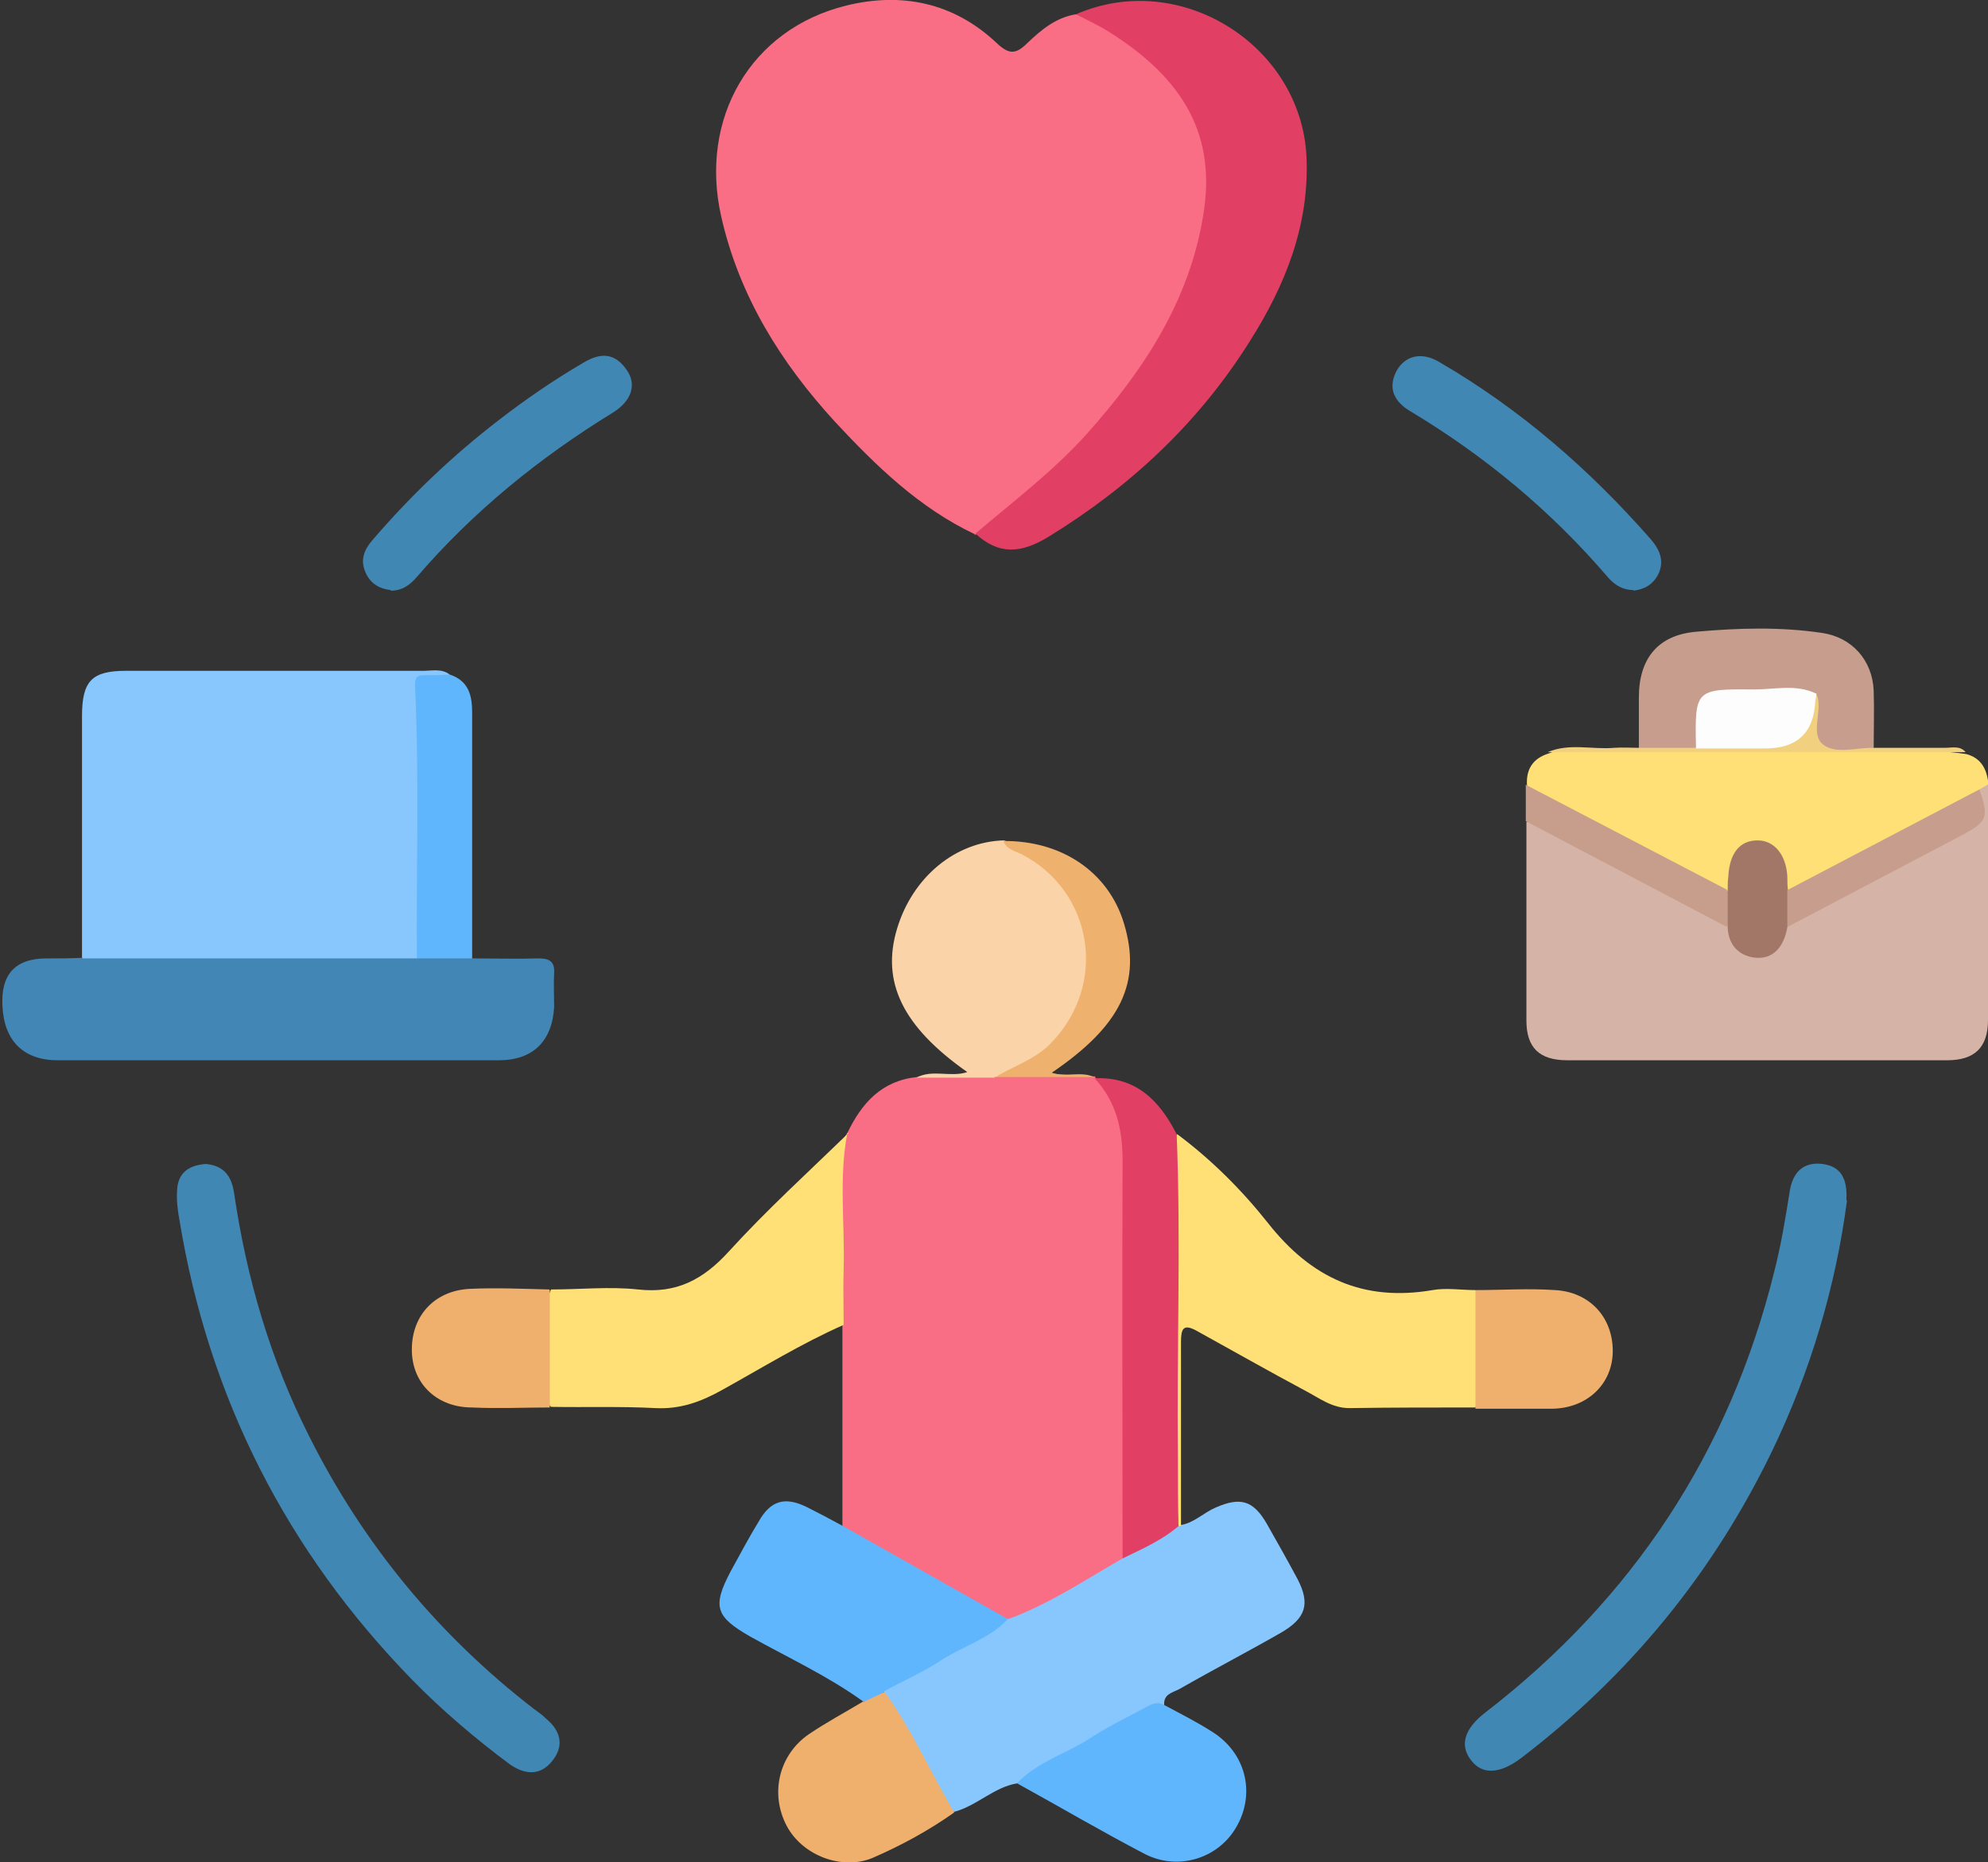
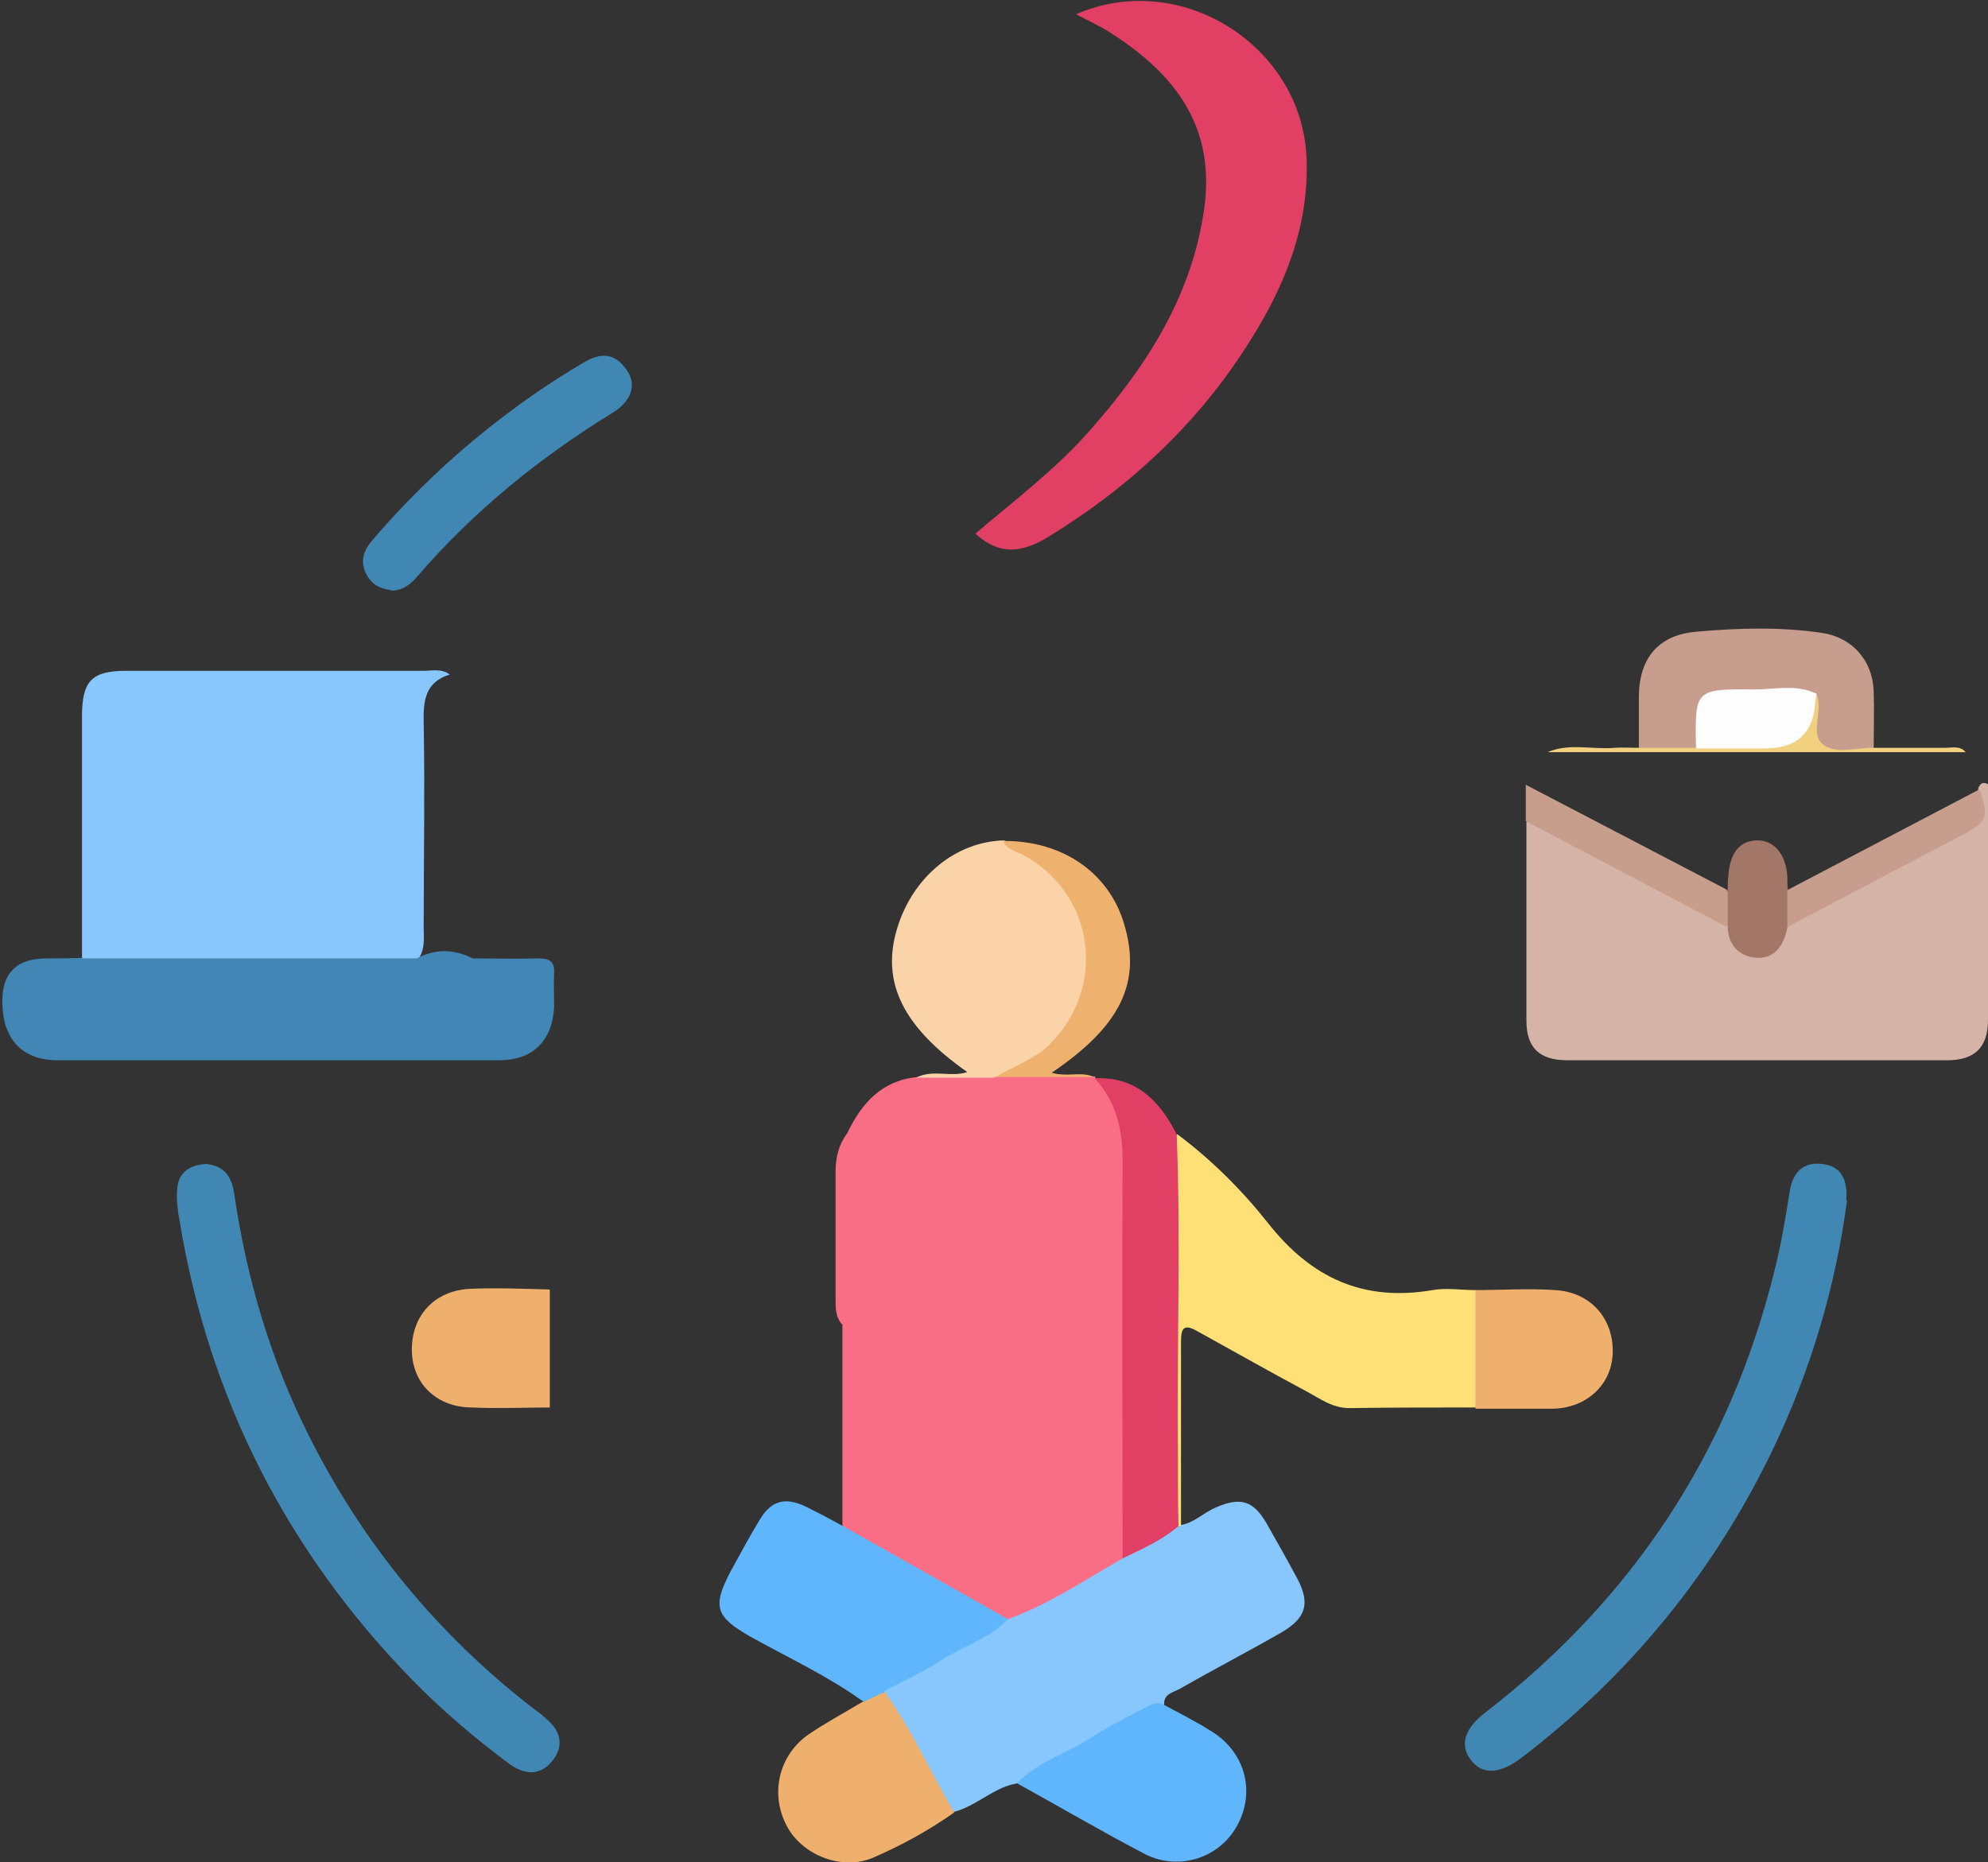
<svg xmlns="http://www.w3.org/2000/svg" id="Layer_2" width="32" height="29.98" viewBox="0 0 32 29.98">
  <rect x="0" y="0" width="32" height="29.98" fill="#333333" stroke="none" />
  <g id="Layer_1-2">
-     <path d="M15.69,8.6c-.89-.42-1.59-1.1-2.25-1.81-.87-.95-1.54-2.02-1.83-3.3-.36-1.58.47-3.02,2.01-3.4.89-.22,1.73-.05,2.42.6.2.19.31.19.5,0,.22-.21.46-.41.78-.46,1.05.17,2.14,1.43,2.18,2.5.04.98-.27,1.87-.75,2.7-.69,1.21-1.64,2.2-2.76,3.03-.09.07-.19.12-.3.15Z" fill="#f96e84" stroke-width="0" />
    <path d="M13.64,18.24c.23-.48.55-.84,1.12-.9.42-.04.84,0,1.25-.1.54-.03,1.08.09,1.62.09v.02c.4.2.54.56.55.97.02.53,0,1.06,0,1.58,0,1.51,0,3.02,0,4.53,0,.18.01.37-.03.55-.03.14-.12.24-.24.31-.47.27-.95.53-1.43.79-.08.04-.16.05-.25.04-.55-.22-1.05-.55-1.57-.84-.26-.15-.54-.27-.8-.43-.12-.07-.27-.13-.3-.29,0-1.08,0-2.16,0-3.23-.12-.13-.11-.29-.11-.45,0-.67,0-1.35,0-2.02,0-.23.05-.43.19-.62Z" fill="#f96e84" stroke-width="0" />
    <path d="M1.32,15.43c0-1.3,0-2.6,0-3.9,0-.57.16-.73.71-.73,1.59,0,3.19,0,4.78,0,.14,0,.3-.04.43.06-.4.12-.43.43-.42.79.02,1.09,0,2.18,0,3.26,0,.19.03.4-.11.56-.13.09-.28.09-.43.09-1.5,0-2.99,0-4.49,0-.17,0-.35.02-.48-.13Z" fill="#87c7fd" stroke-width="0" />
    <path d="M32,12.63c0,1.26,0,2.53,0,3.79,0,.45-.22.65-.66.65-2.04,0-4.08,0-6.11,0-.45,0-.66-.2-.66-.64,0-1.07,0-2.14,0-3.2.35-.01.61.21.9.36.71.38,1.42.75,2.13,1.13.09.05.17.09.23.17.04.06.06.13.11.19.23.32.47.31.69-.01.04-.06.07-.13.12-.19.21-.19.47-.31.72-.44.64-.32,1.26-.7,1.92-.99.35-.16.54-.35.45-.75.03-.09.08-.12.17-.07Z" fill="#d5b3a7" stroke-width="0" />
    <path d="M16.22,26.07c.66-.24,1.24-.63,1.85-.98.22-.27.57-.35.85-.54.03,0,.07,0,.1,0,.21-.04.36-.2.55-.28.39-.17.6-.12.82.26.17.3.34.6.5.9.2.39.13.62-.26.85-.54.31-1.1.6-1.64.91-.11.06-.27.08-.25.27-.66.32-1.29.69-1.93,1.05-.14.08-.28.16-.43.2-.38.06-.65.36-1.02.46-.09-.02-.14-.09-.18-.17-.32-.59-.68-1.16-.96-1.77,0-.04.01-.08.04-.1.65-.37,1.29-.76,1.97-1.07Z" fill="#87c7fd" stroke-width="0" />
    <path d="M1.32,15.43c1.8,0,3.6,0,5.39,0,.3-.16.6-.15.9,0,.36,0,.71.01,1.07,0,.17,0,.25.06.24.23-.01.18,0,.37,0,.55-.03.55-.34.86-.89.86-2.37,0-4.73,0-7.1,0-.55,0-.86-.31-.89-.86q-.05-.78.71-.78c.2,0,.39,0,.59-.01Z" fill="#4186b4" stroke-width="0" />
    <path d="M15.69,8.6c.61-.52,1.26-1.01,1.8-1.61.92-1.03,1.66-2.15,1.88-3.54.2-1.23-.27-2.16-1.54-2.95-.16-.1-.34-.18-.51-.27,1.67-.73,3.62.49,3.71,2.29.05,1.1-.34,2.07-.91,2.97-.82,1.31-1.92,2.34-3.24,3.15-.44.27-.8.3-1.18-.05Z" fill="#e23f65" stroke-width="0" />
    <path d="M19.02,24.56s-.03.01-.04.01c-.16-.12-.14-.31-.14-.47,0-1.8,0-3.6,0-5.39,0-.16-.01-.32.11-.45.55.41,1.04.9,1.46,1.43.7.89,1.54,1.27,2.65,1.08.22-.04.46,0,.69,0,.08.07.11.17.1.27-.03.54.13,1.09-.1,1.62-.68,0-1.35,0-2.03.01-.28,0-.48-.16-.71-.28-.58-.31-1.16-.64-1.74-.96-.23-.13-.26-.03-.26.18,0,.98,0,1.96,0,2.95Z" fill="#fee077" stroke-width="0" />
    <path d="M29.73,19.33c-.18,1.37-.58,2.73-1.2,4.02-.95,1.97-2.3,3.62-4.04,4.95-.34.26-.63.28-.81.04-.19-.24-.11-.51.23-.77,2.37-1.83,3.93-4.19,4.65-7.1.11-.43.18-.86.25-1.3.05-.3.22-.47.53-.43.3.04.4.25.38.58Z" fill="#4187b4" stroke-width="0" />
    <path d="M3.32,18.74c.29.03.41.2.45.48.2,1.36.58,2.66,1.2,3.89.87,1.74,2.08,3.21,3.62,4.4.07.05.14.1.2.16.23.19.3.43.1.68-.2.25-.45.22-.69.05-.55-.41-1.08-.86-1.56-1.35-2.02-2.07-3.28-4.54-3.75-7.4-.03-.16-.05-.32-.04-.48.01-.28.18-.41.46-.43Z" fill="#4187b4" stroke-width="0" />
-     <path d="M13.64,18.24c-.14.72-.04,1.45-.06,2.18-.01.3,0,.61,0,.91-.68.3-1.31.69-1.96,1.05-.34.19-.67.31-1.07.29-.56-.03-1.12-.01-1.68-.02-.07-.07-.11-.17-.1-.27.03-.54-.13-1.09.1-1.62.47,0,.94-.05,1.4,0,.62.07,1.05-.16,1.46-.61.61-.67,1.28-1.28,1.93-1.91Z" fill="#fee077" stroke-width="0" />
-     <path d="M32,12.63s-.09.05-.14.08c-.02.11-.11.16-.2.2-.9.45-1.78.93-2.67,1.4-.08.04-.16.08-.24.03-.1-.12-.06-.28-.13-.41-.08-.16-.18-.3-.38-.28-.2.01-.29.15-.33.34-.02.12,0,.25-.08.35-.14.08-.26-.01-.37-.07-.87-.47-1.74-.94-2.62-1.38-.11-.06-.22-.11-.26-.24-.02-.26.09-.44.35-.52.03-.01.07-.03.1-.03,1.59-.04,3.18-.13,4.76-.05.62.03,1.24,0,1.86.09.26.07.34.27.36.51Z" fill="#fee077" stroke-width="0" />
    <path d="M16.01,17.35c-.42,0-.84,0-1.26,0,.26-.14.55,0,.82-.09-1.04-.73-1.39-1.45-1.13-2.31.25-.83.94-1.4,1.72-1.42.81.29,1.29.84,1.41,1.7.12.86-.52,1.99-1.56,2.11Z" fill="#fbd3a8" stroke-width="0" />
    <path d="M16.22,26.07c-.3.32-.72.43-1.07.66-.29.19-.61.33-.92.5-.07.15-.17.22-.34.16-.57-.41-1.2-.7-1.81-1.04-.56-.32-.62-.48-.32-1.05.15-.27.29-.54.45-.8.19-.34.42-.41.77-.24.2.1.39.2.59.31.89.5,1.77,1,2.66,1.5Z" fill="#60b6fd" stroke-width="0" />
    <path d="M18.94,18.25c.07,1.74,0,3.48.02,5.22,0,.37,0,.73.01,1.1-.27.23-.59.37-.9.52,0-2.13-.01-4.26,0-6.39,0-.52-.1-.96-.45-1.34.66-.03,1.04.35,1.32.9Z" fill="#e23f65" stroke-width="0" />
    <path d="M16.37,28.71c.33-.35.81-.48,1.2-.74.26-.17.55-.31.83-.46.11-.06.21-.13.34-.06.26.14.52.27.77.43.53.33.7.96.41,1.5-.28.53-.94.75-1.49.47-.69-.36-1.37-.76-2.06-1.14Z" fill="#60b6fd" stroke-width="0" />
    <path d="M13.9,27.4c.11-.05.23-.11.34-.16.44.61.74,1.3,1.12,1.94-.41.29-.85.53-1.31.73-.5.21-1.14-.04-1.39-.52-.27-.52-.12-1.14.36-1.47.28-.19.58-.35.88-.53Z" fill="#efb06e" stroke-width="0" />
    <path d="M26.38,12.04c0-.27,0-.54,0-.81,0-.63.31-1.01.93-1.06.67-.06,1.35-.08,2.02.02.48.07.81.44.83.93.01.31,0,.61,0,.92-.25.09-.5.02-.76.04-.18.01-.21-.13-.23-.26-.03-.18.04-.37-.09-.53-.5-.18-1.01-.07-1.51-.07-.18,0-.17.17-.18.31-.02.19.04.4-.13.55-.3,0-.6.05-.89-.03Z" fill="#c79d8d" stroke-width="0" />
-     <path d="M26.3,9.5c-.19,0-.32-.09-.43-.22-.91-1.06-1.97-1.94-3.17-2.66-.25-.15-.37-.36-.22-.65.14-.25.41-.31.69-.14,1.29.75,2.41,1.72,3.4,2.85.14.16.23.35.12.57-.09.17-.23.24-.4.26Z" fill="#4187b4" stroke-width="0" />
    <path d="M6.29,9.5c-.18-.02-.32-.1-.4-.27-.1-.21-.03-.38.11-.54.61-.71,1.28-1.35,2.02-1.92.44-.34.89-.65,1.37-.93.28-.17.51-.16.7.12.16.23.08.49-.22.68-1.19.73-2.26,1.6-3.17,2.66-.14.16-.27.21-.41.21Z" fill="#4187b4" stroke-width="0" />
-     <path d="M7.61,15.43c-.3,0-.6,0-.9,0-.01-1.47.04-2.93-.03-4.4,0-.15.06-.16.16-.16.13,0,.27,0,.4-.01.3.1.36.33.36.61,0,1.32,0,2.64,0,3.96Z" fill="#60b6fd" stroke-width="0" />
    <path d="M8.85,20.77c0,.63,0,1.26,0,1.89-.42,0-.83.02-1.25,0-.56,0-.95-.37-.97-.89-.02-.57.35-.99.93-1.02.43-.02.86,0,1.28.01Z" fill="#efb06e" stroke-width="0" />
    <path d="M23.75,22.66c0-.63,0-1.26,0-1.89.43,0,.85-.03,1.28,0,.56.03.93.44.93.98,0,.53-.41.92-.97.93-.41,0-.83,0-1.24,0Z" fill="#efb06e" stroke-width="0" />
    <path d="M16.01,17.35c.3-.19.66-.29.92-.57.9-.94.67-2.43-.49-3.03-.11-.05-.24-.08-.29-.21.94-.01,1.69.5,1.94,1.32.29.95-.04,1.65-1.16,2.41.23.08.47-.03.68.07-.54,0-1.08,0-1.61,0Z" fill="#efb16e" stroke-width="0" />
    <path d="M24.57,12.64c1.07.56,2.15,1.12,3.22,1.68.16.2.16.4,0,.6-1.08-.57-2.15-1.13-3.23-1.7,0-.2,0-.39,0-.59Z" fill="#c79d8c" stroke-width="0" />
    <path d="M26.38,12.04c.31,0,.61,0,.92,0,.17-.14.37-.1.56-.11.21,0,.42,0,.62,0q.53,0,.62-.53c.02-.1.02-.2.13-.24,0,.02.02.04.03.07.06.26-.12.6.09.76.21.16.54.04.82.05.38,0,.75,0,1.13,0,.12,0,.25-.04.34.07-2.24,0-4.48,0-6.73,0,.35-.15.71-.04,1.07-.07.13-.01.27,0,.4,0Z" fill="#f1d17f" stroke-width="0" />
    <path d="M28.77,14.33c1.03-.54,2.06-1.08,3.09-1.62.16.44.12.52-.25.72-.95.5-1.9,1-2.85,1.5-.14-.2-.15-.4,0-.6Z" fill="#c79d8d" stroke-width="0" />
    <path d="M28.77,14.33c0,.2,0,.4,0,.6-.05.28-.2.51-.5.49-.26-.02-.45-.19-.46-.49,0-.2,0-.4,0-.6,0-.07,0-.15.01-.22.02-.37.18-.58.47-.58.27,0,.46.23.48.58,0,.07,0,.15.01.22Z" fill="#a37767" stroke-width="0" />
    <path d="M29.24,11.17s-.01.07-.02.11q-.03.78-.83.77c-.36,0-.73,0-1.09,0-.02-.95-.02-.96.94-.95.33,0,.68-.09,1,.07Z" fill="#fefdfd" stroke-width="0" />
  </g>
</svg>